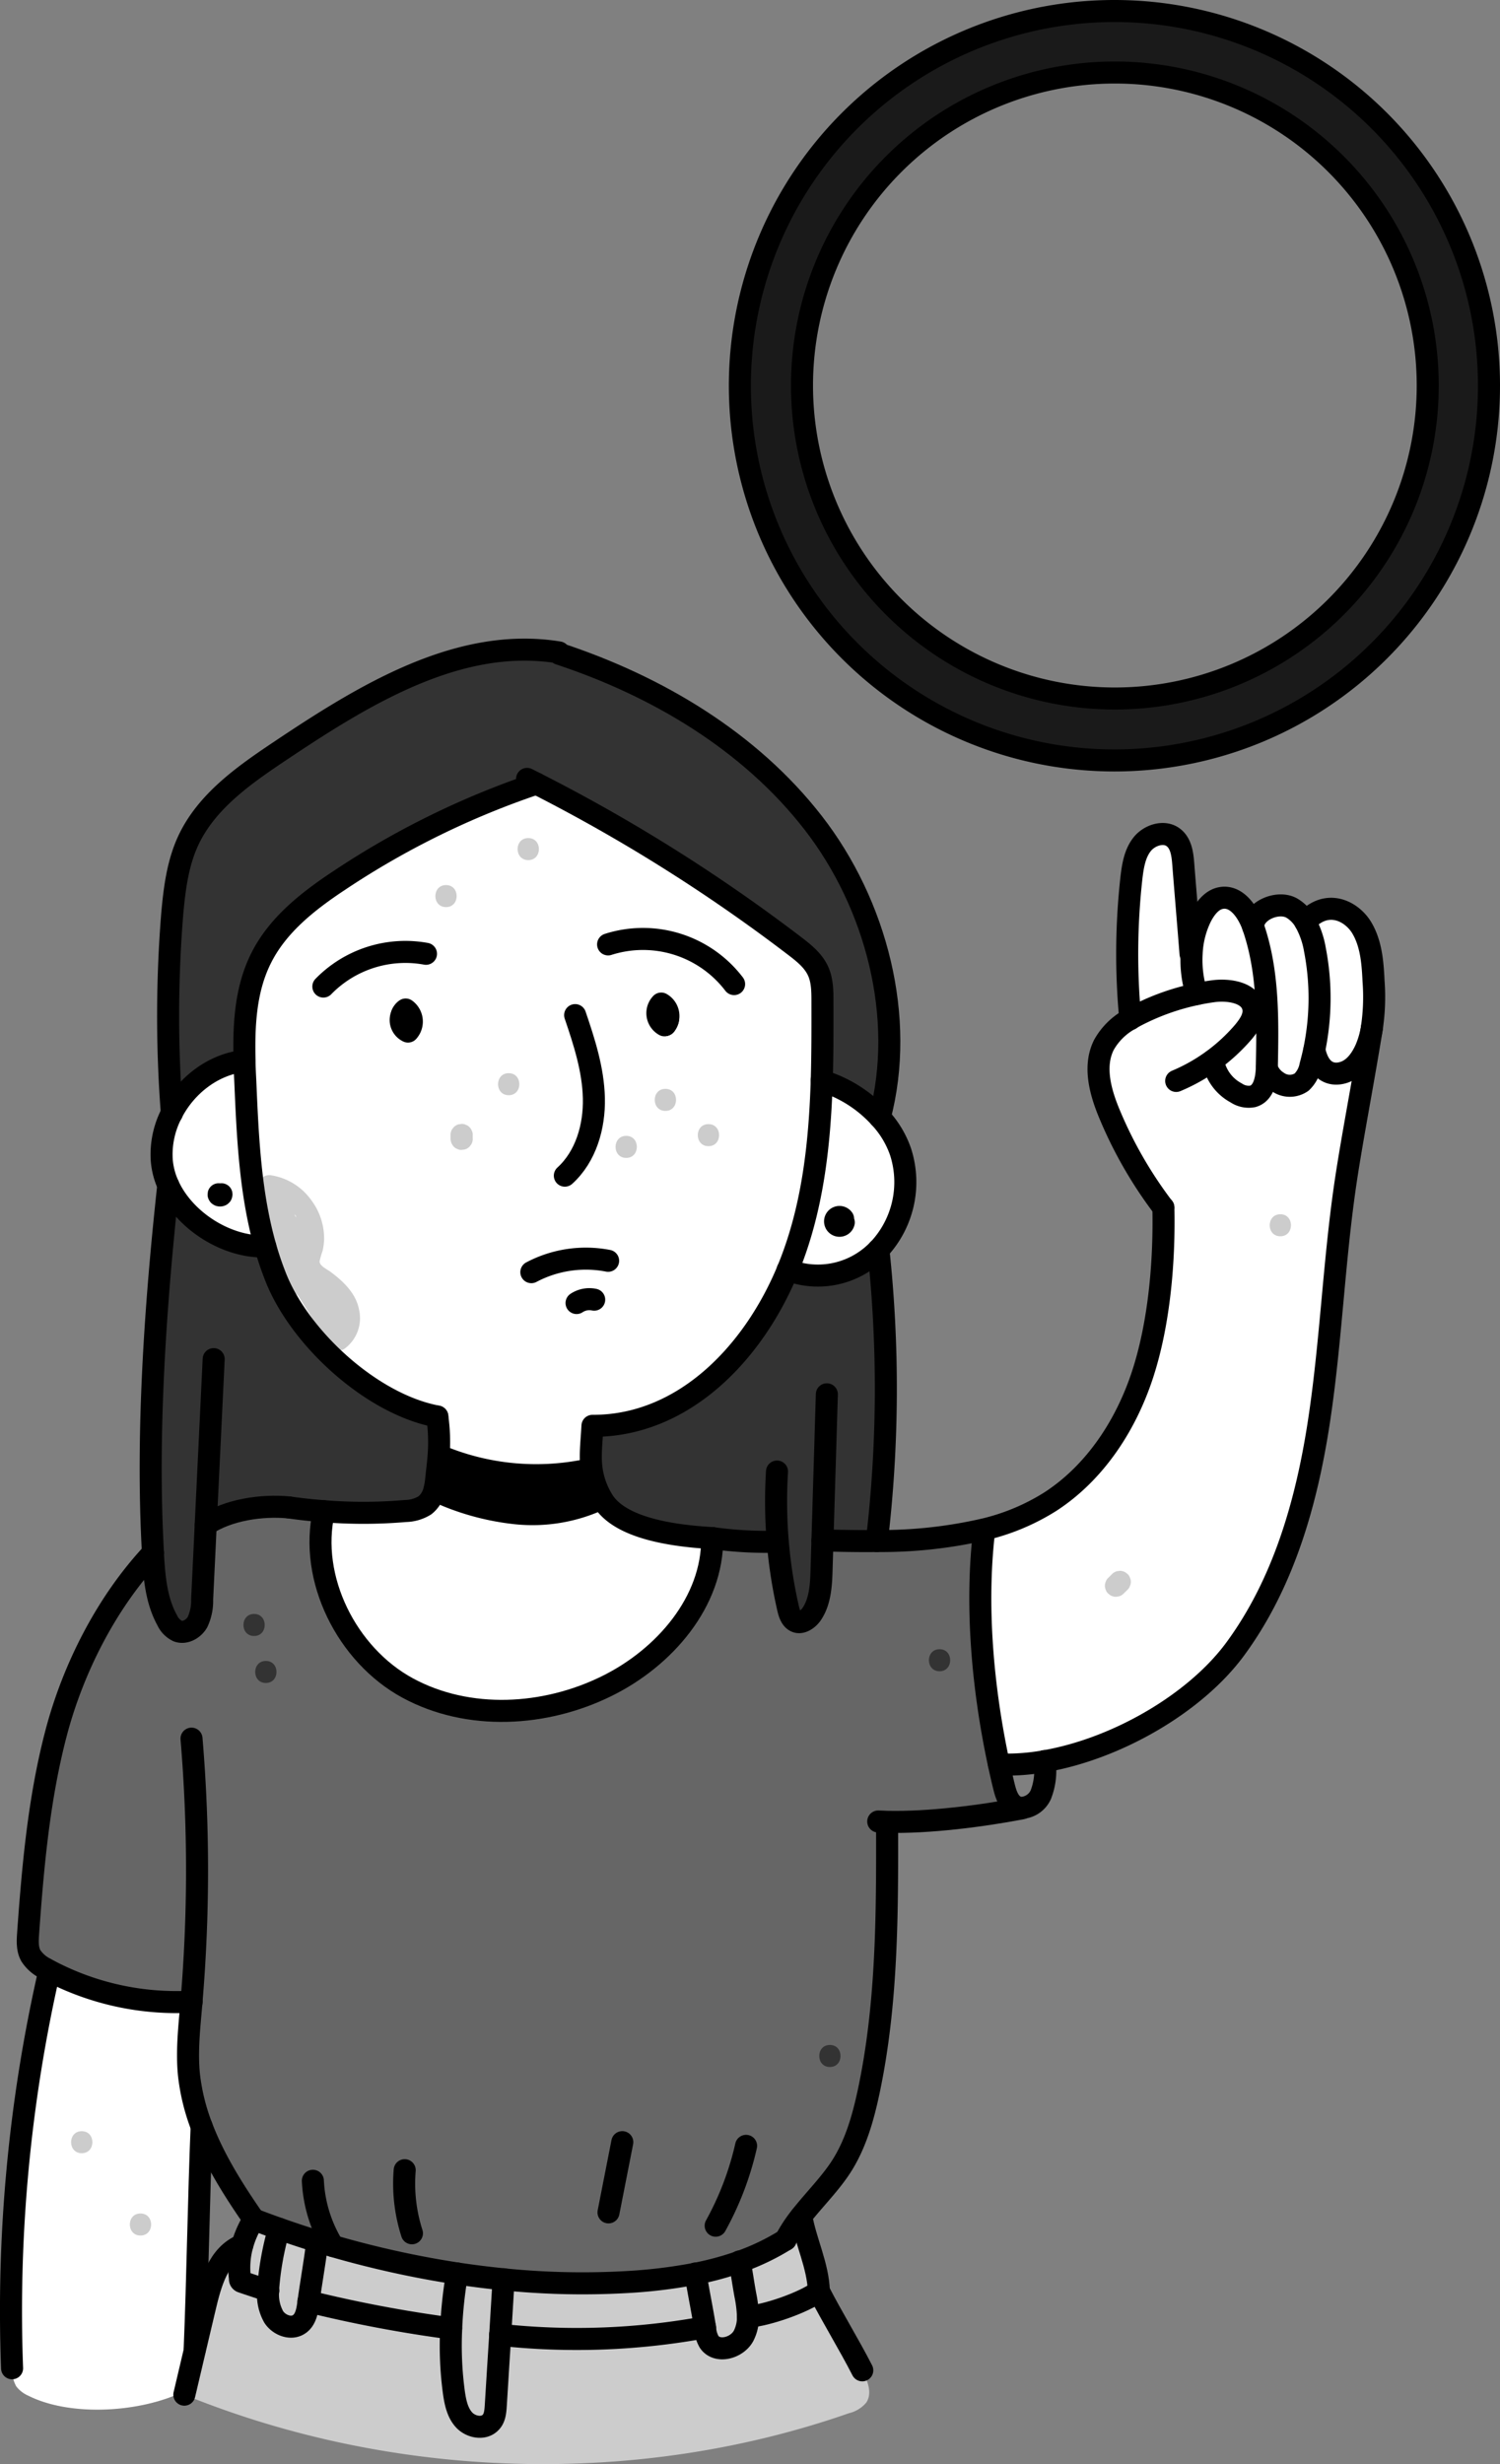
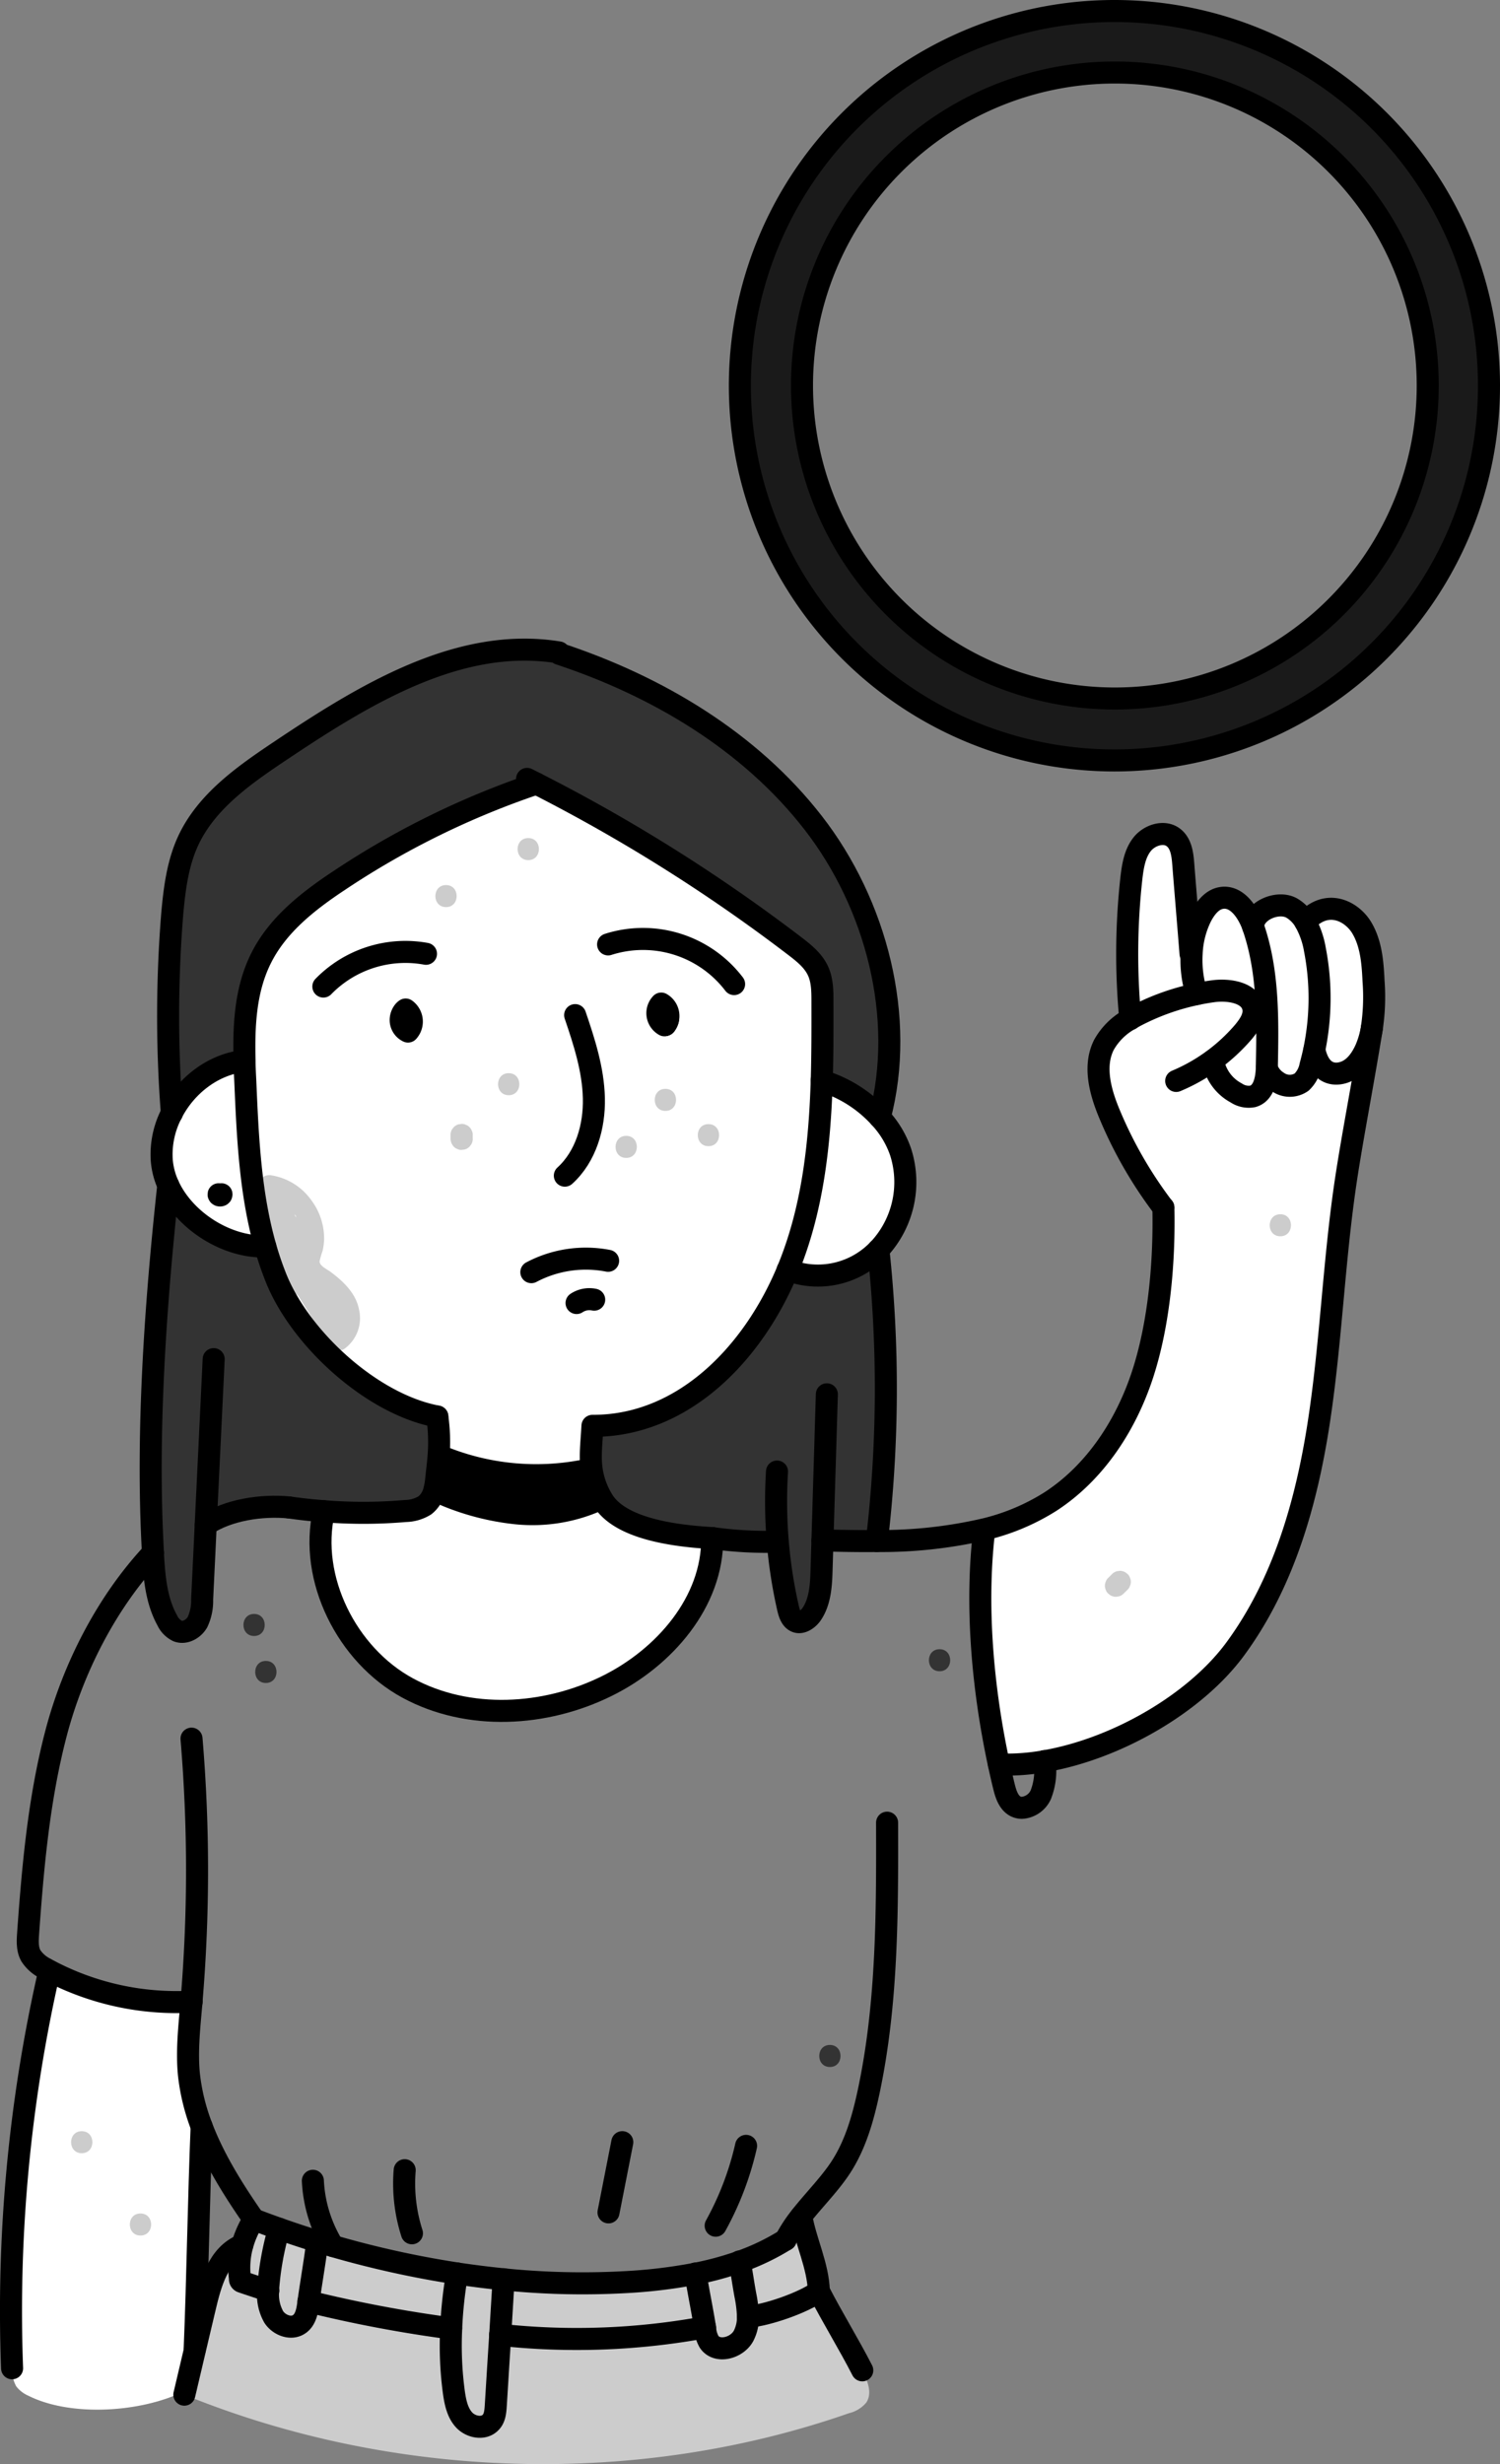
<svg xmlns="http://www.w3.org/2000/svg" viewBox="0 0 340.4 558.96">
  <rect x="0" y="0" width="340.4" height="558.96" fill="#808080" stroke="none" />
  <defs>
    <style>.cls-1{fill:#1a1a1a;}.cls-2{fill:#fff;}.cls-3{fill:#666;}.cls-4{fill:#333;}.cls-5{fill:#ccc;}.cls-6{fill:none;stroke:#000;stroke-linecap:round;stroke-linejoin:round;stroke-width:5px;}</style>
  </defs>
  <title>Zeichenfläche 6 Kopie 19</title>
  <g id="Ebene_3" data-name="Ebene 3">
    <path class="cls-1" d="M253,2.5a85,85,0,1,1-85,85A85,85,0,0,1,253,2.5Zm71,85a71,71,0,1,0-71,71A71,71,0,0,0,324,87.45Z" />
    <path class="cls-2" d="M311.27,233.53a20.69,20.69,0,0,1-1.31,4.41c-1,2.25-2.51,4.43-4.81,5.27s-5.7.57-6.87-5h0a57.74,57.74,0,0,0,.16-22.76,19.71,19.71,0,0,0-2.2-6.32c5-5.47,10.58-2.33,12.77,1.25s2.54,8,2.73,12.15A47.7,47.7,0,0,1,311.27,233.53Z" />
    <path class="cls-2" d="M275.26,240.53a10.17,10.17,0,0,0,5.27,7.39,5.05,5.05,0,0,0,3.77.78c2.47-.69,3.08-3.8,3.18-6.42a5.89,5.89,0,0,0,2.46,3.13,4.72,4.72,0,0,0,5.44.06,6.88,6.88,0,0,0,2-3.74c.32-1.17.61-2.35.86-3.54h0c1.17,5.58,4.58,5.86,6.87,5s3.85-3,4.81-5.27a20.69,20.69,0,0,0,1.31-4.41c-2.1,12.86-4.24,23.75-5.72,33.39-2.83,18.38-3.43,37-6.22,55.42s-8,36.87-19.09,51.82c-9.09,12.28-26.84,22.54-43.19,25.36a48,48,0,0,1-10.36.73h0c-3.69-17.14-5.39-36.12-3.32-53.22l0-.1a49.43,49.43,0,0,0,15-6.28c10.21-6.61,17.24-17.42,21-29s4.95-25.57,4.68-37.74a96.19,96.19,0,0,1-12.2-21.18c-2.1-5-3.74-10.92-1.26-15.77a15,15,0,0,1,5.95-5.82h0c.8-.48,1.63-.92,2.46-1.32a53.51,53.51,0,0,1,12.62-4.33c1.22-.26,2.44-.47,3.67-.64,3.71-.51,8.72.33,9.19,4,.25,1.91-1,3.68-2.2,5.15A40.85,40.85,0,0,1,275.26,240.53Z" />
    <path class="cls-2" d="M298.4,215.43a57.74,57.74,0,0,1-.16,22.76c-.25,1.19-.54,2.37-.86,3.54a6.88,6.88,0,0,1-2,3.74,4.72,4.72,0,0,1-5.44-.06,5.89,5.89,0,0,1-2.46-3.13c0-.12,0-.24,0-.35.21-10.67.39-21.61-3.11-31.7,0-3.67,5.73-6.08,8.87-4.18a8.56,8.56,0,0,1,2.95,3.06A19.71,19.71,0,0,1,298.4,215.43Z" />
    <path class="cls-2" d="M284.38,210.23c3.5,10.09,3.32,21,3.11,31.7,0,.11,0,.23,0,.35-.1,2.62-.71,5.73-3.18,6.42a5.05,5.05,0,0,1-3.77-.78,10.17,10.17,0,0,1-5.27-7.39,40.85,40.85,0,0,0,7-6.48c1.24-1.47,2.45-3.24,2.2-5.15-.47-3.71-5.48-4.55-9.19-4-1.23.17-2.45.38-3.67.64h0a25.23,25.23,0,0,1-1.16-9.13,21,21,0,0,1,2.18-8.54c1-1.88,2.45-3.76,4.54-4.12C280.63,203.09,283.21,206.88,284.38,210.23Z" />
    <path class="cls-2" d="M271.58,225.49h0A53.51,53.51,0,0,0,259,229.83c-.83.4-1.66.84-2.46,1.32a156.21,156.21,0,0,1,.27-32.14c.32-2.66.77-5.44,2.44-7.53s5-3.13,7.08-1.51c1.75,1.33,2.06,3.8,2.23,6,.35,4.53,1.3,15.84,1.65,20.38l.25,0A25.23,25.23,0,0,0,271.58,225.49Z" />
-     <path class="cls-3" d="M43.46,454a62,62,0,0,1-32.25-7c-.31-.16-.62-.33-.92-.51A8.32,8.32,0,0,1,7,443.66c-.85-1.51-.75-3.35-.63-5.08,1.09-15.26,2.44-30.59,6.34-45.39s11.55-29.79,22-40.94c0,.1,0,.21,0,.31.3,5.16.74,10.49,3.24,15A5,5,0,0,0,40.34,370c1.66.62,3.58-.49,4.46-2a11.32,11.32,0,0,0,1.07-5.17c.27-5.64.55-11.28.81-16.92h0c5.15-3.41,12.68-4.52,18.83-3.94,2.53.37,5.23.67,8,.87-3.52,15.28,5.23,32.63,19,40.1s31.2,6.49,45.25-.47c13-6.42,24-19.07,23.86-33.54a88.92,88.92,0,0,0,14.49.83l.38,0a107.76,107.76,0,0,0,2.35,15.17c.28,1.2.73,2.58,1.89,3s2.58-.52,3.37-1.6c2-2.84,2.23-6.59,2.33-10.1.07-2.25.13-4.49.2-6.74,4,.1,8.15.19,12.35.14a104.67,104.67,0,0,0,24.34-2.64l0,.1c-2.07,17.1-.37,36.08,3.32,53.22.37,1.7.75,3.39,1.16,5.05s1,3.56,2.5,4.42a3.16,3.16,0,0,0,1.57.4v.09c-9,1.73-21.06,3.28-30.61,3.06v.19c.05,20.44.07,41.07-4.19,61.06-1.25,5.85-2.9,11.72-6.1,16.77-2.45,3.88-6.14,7.55-9.19,11.41a32.58,32.58,0,0,0-3.55,5.37,52.3,52.3,0,0,1-10.43,5,72.17,72.17,0,0,1-10,2.71,117.35,117.35,0,0,1-16.05,1.92,177.32,177.32,0,0,1-27.58-.65q-5.25-.52-10.49-1.32a222.42,222.42,0,0,1-28.18-6.22q-1.77-.51-3.51-1.05-4.42-1.36-8.73-2.89-2.9-1-5.73-2.11c-4.57-6.59-9-13.59-11.83-21.07a47.19,47.19,0,0,1-2.87-11.65c-.55-5.16,0-10.36.47-15.53C43.39,454.81,43.43,454.42,43.46,454Z" />
    <path class="cls-2" d="M204.37,261.26a22.34,22.34,0,0,1-4.8,22l-.23.23a19,19,0,0,1-20.59,4.58c5.6-13.53,7.24-28.17,7.71-42.9a29.19,29.19,0,0,1,13.19,8.3A21.85,21.85,0,0,1,204.37,261.26Z" />
    <path class="cls-4" d="M121.71,177.76a189.31,189.31,0,0,0-44.79,22c-7,4.64-13.86,10-17.64,17.52-3.61,7.13-4,15.3-3.79,23.37h-.3c-7,.85-13.07,5.66-16.23,11.87a288.36,288.36,0,0,1,.13-45.34c.51-5.63,1.23-11.36,3.6-16.49,4.18-9,12.82-15,21.09-20.55,19-12.7,40.51-25.9,63.07-22.2l.07.35c22.21,7.33,43.22,19.82,57.58,38.28s21.11,44.24,15.15,66.86a29.19,29.19,0,0,0-13.19-8.3c.18-6,.17-11.93.16-17.85,0-2.48,0-5.06-1.12-7.3s-3.13-3.85-5.12-5.37A380.89,380.89,0,0,0,121.71,177.76Z" />
    <path class="cls-4" d="M186.64,349.43c-.07,2.25-.13,4.49-.2,6.74-.1,3.51-.28,7.26-2.33,10.1-.79,1.08-2.11,2.05-3.37,1.6s-1.61-1.8-1.89-3a107.76,107.76,0,0,1-2.35-15.17l-.38,0a88.92,88.92,0,0,1-14.49-.83c-10.19-.57-21.43-2.56-25-8.87a18,18,0,0,1-2.37-6.73c-.44-3.16,0-6.16.19-9.86,20.56.09,36.46-16.38,44.32-35.38a19,19,0,0,0,20.59-4.58,295.06,295.06,0,0,1-.35,66.09C194.79,349.62,190.64,349.53,186.64,349.43Z" />
    <path class="cls-5" d="M195.68,537.69c1.18,2.3,2.34,5.16.91,7.31a7.27,7.27,0,0,1-3.88,2.4c-48.34,16.88-103.51,15.11-150.92-4.19l.21-.88q1.08-4.62,2.17-9.22c.75-3.19,1.51-6.37,2.26-9.56,1.34-5.71,3.07-12.12,8.53-14.29a19.08,19.08,0,0,0-.54,7.62.65.65,0,0,0,.43.74c.87.31,6,2,6,2h0a10.34,10.34,0,0,0,1.28,6c1.22,1.85,3.91,2.89,5.75,1.64,1.49-1,1.85-3,2.09-4.81,0-.13,0-.26.05-.39a297.21,297.21,0,0,0,32.37,6.12h0a79.2,79.2,0,0,0,.62,14.57c.32,2.22.8,4.57,2.33,6.21s4.45,2.19,6,.54c1-1,1.09-2.57,1.18-4,.32-5.17.65-10.54,1-15.89h0A160.69,160.69,0,0,0,160,527.92c0,.13,0,.25.06.37a7,7,0,0,0,.9,3c1.78,2.62,6.29,1.43,7.8-1.35a9.1,9.1,0,0,0,1-4.42c4.32-.33,12.62-3.2,16.11-5.78C188.84,525.61,192.68,531.83,195.68,537.69Z" />
    <path class="cls-2" d="M186.46,245.16c-.47,14.73-2.11,29.37-7.71,42.9-7.86,19-23.76,35.47-44.32,35.38-.16,3.7-.63,6.7-.19,9.86l-1,.14a56.67,56.67,0,0,1-33.61-3.27h-.09a41.22,41.22,0,0,0-.3-8.82c-14.75-2.72-31.1-17.58-36.65-31.52a71.91,71.91,0,0,1-2.4-7.08c-3.4-12-4-24.68-4.52-37.17-.07-1.62-.14-3.26-.18-4.9-.21-8.07.18-16.24,3.79-23.37,3.78-7.49,10.66-12.88,17.64-17.52a189.31,189.31,0,0,1,44.79-22,380.89,380.89,0,0,1,58.67,36.88c2,1.52,4,3.13,5.12,5.37s1.12,4.82,1.12,7.3C186.63,233.23,186.64,239.2,186.46,245.16Z" />
    <path class="cls-5" d="M181.83,502.7c1,5.78,3.81,11.19,4,17.06-3.49,2.58-11.79,5.45-16.11,5.78a27.8,27.8,0,0,0-.59-4.88c-.43-2.33-.85-5.27-1.29-7.6a52.3,52.3,0,0,0,10.43-5A32.58,32.58,0,0,1,181.83,502.7Z" />
    <path class="cls-5" d="M169.73,525.54a9.1,9.1,0,0,1-1,4.42c-1.51,2.78-6,4-7.8,1.35a7,7,0,0,1-.9-3c0-.12,0-.24-.06-.37-.5-3.33-1.67-9-2.12-12.15a72.17,72.17,0,0,0,10-2.71c.44,2.33.86,5.27,1.29,7.6A27.8,27.8,0,0,1,169.73,525.54Z" />
    <path class="cls-2" d="M161.63,348.9c.12,14.47-10.89,27.12-23.86,33.54-14.05,7-31.47,7.95-45.25.47s-22.53-24.82-19-40.1A111.24,111.24,0,0,0,92,342.76a8.7,8.7,0,0,0,4.47-1.29,6.12,6.12,0,0,0,2.11-3.38l.4.13a57.21,57.21,0,0,0,18.22,5.06,36.3,36.3,0,0,0,18.56-3l.89-.28C140.2,346.34,151.44,348.33,161.63,348.9Z" />
    <path class="cls-5" d="M157.86,515.77c.45,3.17,1.62,8.82,2.12,12.15a160.69,160.69,0,0,1-46.49,1.71h0c.26-4.26.51-8.49.77-12.59a177.32,177.32,0,0,0,27.58.65A117.35,117.35,0,0,0,157.86,515.77Z" />
    <path d="M136.61,340l-.89.28a36.3,36.3,0,0,1-18.56,3,57.21,57.21,0,0,1-18.22-5.06l-.4-.13a15.13,15.13,0,0,0,.44-2.46c.23-2.18.44-3.86.56-5.47h.09a56.67,56.67,0,0,0,33.61,3.27l1-.14A18,18,0,0,0,136.61,340Z" />
    <path class="cls-5" d="M114.23,517c-.26,4.1-.51,8.33-.77,12.59-.32,5.35-.65,10.72-1,15.89-.09,1.41-.22,2.94-1.18,4-1.52,1.65-4.45,1.11-6-.54s-2-4-2.33-6.21a79.2,79.2,0,0,1-.62-14.57,94.28,94.28,0,0,1,1.35-12.46Q109,516.52,114.23,517Z" />
    <path class="cls-5" d="M103.74,515.72a94.28,94.28,0,0,0-1.35,12.46h0A297.21,297.21,0,0,1,70,522.06c.59-4.26,1.49-9.4,2-13.61q1.74.54,3.51,1.05A222.42,222.42,0,0,0,103.74,515.72Z" />
    <path class="cls-4" d="M46.68,345.88c-.26,5.64-.54,11.28-.81,16.92A11.32,11.32,0,0,1,44.8,368c-.88,1.55-2.8,2.66-4.46,2A5,5,0,0,1,38,367.57c-2.5-4.52-2.94-9.85-3.24-15,0-.1,0-.21,0-.31-1.51-27.14.55-56.34,3.48-83.39,3.64,8.06,13.23,14.13,22,13.88a71.91,71.91,0,0,0,2.4,7.08c5.55,13.94,21.9,28.8,36.65,31.52a41.22,41.22,0,0,1,.3,8.82c-.12,1.61-.33,3.29-.56,5.47a15.13,15.13,0,0,1-.44,2.46,6.12,6.12,0,0,1-2.11,3.38A8.7,8.7,0,0,1,92,342.76a111.24,111.24,0,0,1-18.45.05c-2.76-.2-5.46-.5-8-.87-6.15-.58-13.68.53-18.83,3.94Z" />
    <path class="cls-5" d="M72.05,508.45c-.55,4.21-1.45,9.35-2,13.61,0,.13,0,.26-.05.39-.24,1.79-.6,3.79-2.09,4.81-1.84,1.25-4.53.21-5.75-1.64a10.34,10.34,0,0,1-1.28-6c0-.14,0-.27,0-.41a66.73,66.73,0,0,1,2.47-13.62h0Q67.63,507.09,72.05,508.45Z" />
    <path class="cls-5" d="M63.32,505.56h0a66.73,66.73,0,0,0-2.47,13.62c0,.14,0,.27,0,.41h0s-5.11-1.67-6-2a.65.65,0,0,1-.43-.74,19.08,19.08,0,0,1,.54-7.62,22.59,22.59,0,0,1,2.63-5.81Q60.43,504.55,63.32,505.56Z" />
    <path class="cls-2" d="M60.19,282.74c-8.77.25-18.36-5.82-22-13.88a16.88,16.88,0,0,1-1.48-5.64A20.17,20.17,0,0,1,39,252.55c3.16-6.21,9.26-11,16.23-11.87h.3c0,1.64.11,3.28.18,4.9C56.2,258.06,56.79,270.78,60.19,282.74Z" />
    <path class="cls-2" d="M45.76,482.38c-.67,16.18-.92,34.54-1.59,50.73q-1.1,4.6-2.17,9.22h0c-9.7,4.91-25.83,6-35.54,1.13a7,7,0,0,1-2.77-2.13,7.68,7.68,0,0,1-.94-4.11,346,346,0,0,1,8.46-90.14h0a62,62,0,0,0,32.25,7c0,.39-.07.78-.1,1.17-.45,5.17-1,10.37-.47,15.53A47.19,47.19,0,0,0,45.76,482.38Z" />
    <path class="cls-4" d="M60.33,381.77c3.22,0,3.22-5,0-5s-3.22,5,0,5Z" />
    <path class="cls-4" d="M57.66,371.11c3.22,0,3.22-5,0-5s-3.22,5,0,5Z" />
    <path class="cls-4" d="M188.33,468.88c3.22,0,3.22-5,0-5s-3.22,5,0,5Z" />
    <path class="cls-4" d="M213.22,379.11c3.21,0,3.22-5,0-5s-3.23,5,0,5Z" />
    <path class="cls-5" d="M255,361.48l.89-.88a1.85,1.85,0,0,0,.52-.81,2.23,2.23,0,0,0,0-1.93,1.82,1.82,0,0,0-.52-.8l-.5-.39a2.43,2.43,0,0,0-1.26-.34l-.67.09a2.5,2.5,0,0,0-1.1.64l-.89.89a1.92,1.92,0,0,0-.52.8,2.32,2.32,0,0,0,0,1.93,1.85,1.85,0,0,0,.52.8l.51.4a2.53,2.53,0,0,0,1.26.34l.66-.09a2.46,2.46,0,0,0,1.1-.65Z" />
    <path class="cls-5" d="M290.55,280.44c3.22,0,3.22-5,0-5s-3.22,5,0,5Z" />
    <path class="cls-5" d="M60.46,271.43a9.38,9.38,0,0,1,7,5,9.23,9.23,0,0,1,1.15,4.05c.06,1.75-.68,3.22-.94,4.95-.7,4.77,4.18,6.38,6.94,9.2,1.63,1.67,3.47,5.4,1,7.07l3.42.9L69,286.63l-4.32,2.52,4,5.43,3.42-3.42A19.51,19.51,0,0,1,65.21,271H60.39a76.53,76.53,0,0,0,6.69,17.46c1.31,2.46,5.54.77,4.57-1.93l-3.22-9a2.53,2.53,0,0,0-2.75-1.79,2.46,2.46,0,0,0-2.16,2.46,48.5,48.5,0,0,0,9.38,23.19c1,1.35,3.39,1.86,4.32,0A6.6,6.6,0,0,0,76.3,294a2.5,2.5,0,0,0-3.53,0,2.54,2.54,0,0,0,0,3.53,1.37,1.37,0,0,1,.13,1.38h4.32a43.64,43.64,0,0,1-8.7-20.66l-4.92.66,3.23,9L71.4,286a70.93,70.93,0,0,1-6.19-16.26,2.52,2.52,0,0,0-4.82,0,24.67,24.67,0,0,0,9.19,25.77c2,1.47,4.86-1.45,3.42-3.42l-4-5.43a2.58,2.58,0,0,0-3.42-.9,2.53,2.53,0,0,0-.9,3.42l10,15.93a2.53,2.53,0,0,0,3.42.9,8.59,8.59,0,0,0,3.38-8.92c-.69-3.72-3.59-6.44-6.49-8.6-.74-.55-2.55-1.36-2.46-2.41a20,20,0,0,1,.68-2.34,13.63,13.63,0,0,0,.34-2.61,14.43,14.43,0,0,0-2.82-8.76,13.82,13.82,0,0,0-9-5.73,2.59,2.59,0,0,0-3.08,1.74,2.52,2.52,0,0,0,1.75,3.08Z" />
    <path class="cls-5" d="M101.22,205.77c3.21,0,3.22-5,0-5s-3.23,5,0,5Z" />
    <path class="cls-5" d="M119.88,195.11c3.22,0,3.23-5,0-5s-3.22,5,0,5Z" />
    <path class="cls-5" d="M115.44,248.44c3.22,0,3.22-5,0-5s-3.22,5,0,5Z" />
    <path class="cls-5" d="M151,252c3.22,0,3.23-5,0-5s-3.22,5,0,5Z" />
    <path class="cls-5" d="M160.77,260c3.22,0,3.23-5,0-5s-3.22,5,0,5Z" />
    <path class="cls-5" d="M142.11,262.66c3.21,0,3.22-5,0-5s-3.23,5,0,5Z" />
    <path class="cls-5" d="M107.27,258.38v-.89a1.88,1.88,0,0,0-.21-1,1.85,1.85,0,0,0-.52-.8,1.82,1.82,0,0,0-.8-.52,1.9,1.9,0,0,0-1-.22l-.66.09a2.55,2.55,0,0,0-1.11.65l-.39.5a2.53,2.53,0,0,0-.34,1.26v.89a2.83,2.83,0,0,0,.73,1.77,2,2,0,0,0,.81.52,1.88,1.88,0,0,0,1,.21l.67-.09a2.41,2.41,0,0,0,1.1-.64l.39-.5a2.47,2.47,0,0,0,.34-1.27Z" />
    <path class="cls-5" d="M31.88,507.11c3.22,0,3.23-5,0-5s-3.22,5,0,5Z" />
    <path class="cls-5" d="M18.55,488.44c3.22,0,3.22-5,0-5s-3.22,5,0,5Z" />
  </g>
  <g id="Ebene_4" data-name="Ebene 4">
    <path class="cls-6" d="M337.9,87.45A85,85,0,1,1,253,2.5,85,85,0,0,1,337.9,87.45Z" />
    <path class="cls-6" d="M324,87.45a71,71,0,1,1-71-71A71,71,0,0,1,324,87.45Z" />
    <path class="cls-6" d="M121.72,177.76h0a189.31,189.31,0,0,0-44.79,22c-7,4.64-13.86,10-17.64,17.52-3.61,7.13-4,15.3-3.79,23.37,0,1.64.11,3.28.18,4.9.53,12.49,1.12,25.21,4.52,37.17a71.91,71.91,0,0,0,2.4,7.08c5.55,13.94,21.9,28.8,36.65,31.52" />
    <path class="cls-6" d="M99.24,321.34a41.22,41.22,0,0,1,.3,8.82c-.12,1.61-.33,3.29-.56,5.47a15.13,15.13,0,0,1-.44,2.46,6.12,6.12,0,0,1-2.11,3.38A8.7,8.7,0,0,1,92,342.76a111.24,111.24,0,0,1-18.45.05c-2.76-.2-5.46-.5-8-.87" />
    <path class="cls-6" d="M161.63,348.9c-10.19-.57-21.43-2.56-25-8.87a18,18,0,0,1-2.37-6.73c-.44-3.16,0-6.16.19-9.86,20.56.09,36.46-16.38,44.32-35.38,5.6-13.53,7.24-28.17,7.71-42.9.18-6,.17-11.93.16-17.85,0-2.48,0-5.06-1.12-7.3s-3.13-3.85-5.12-5.37a380.89,380.89,0,0,0-58.67-36.88l-2.12-1.07" />
    <path class="cls-6" d="M186.45,245.16h0a29.19,29.19,0,0,1,13.19,8.3,21.85,21.85,0,0,1,4.72,7.8,22.34,22.34,0,0,1-4.8,22l-.23.23a19,19,0,0,1-20.59,4.58" />
    <path class="cls-6" d="M55.19,240.68c-7,.85-13.07,5.66-16.23,11.87a20.17,20.17,0,0,0-2.25,10.67,16.88,16.88,0,0,0,1.48,5.64c3.64,8.06,13.23,14.13,22,13.88" />
    <path class="cls-6" d="M120.58,288.58A26.46,26.46,0,0,1,138,286" />
    <path class="cls-6" d="M130.84,295.58a5.25,5.25,0,0,1,4-.76" />
    <path class="cls-6" d="M130.52,230.27c2.08,6.11,4.1,12.37,4.25,18.83s-1.81,13.25-6.59,17.59" />
    <path class="cls-6" d="M138,214.23a26,26,0,0,1,28.59,9" />
    <path class="cls-6" d="M151,232.47a2.55,2.55,0,0,0-1-4.07" />
    <path class="cls-6" d="M151,232.47l0,0a3.25,3.25,0,0,0-.95-4.82,3.16,3.16,0,0,0,.74,4.93Z" />
    <path class="cls-6" d="M150.12,228a4.25,4.25,0,0,0,.86,4.52" />
    <path class="cls-6" d="M73.38,223.79a26,26,0,0,1,23.29-7.43" />
    <path class="cls-6" d="M91.28,230a2.49,2.49,0,0,0,.5,2.74" />
    <path class="cls-6" d="M91.28,230a2.89,2.89,0,0,0,1.31,4,3.38,3.38,0,0,0-.53-5A2.14,2.14,0,0,0,91.28,230Z" />
-     <path class="cls-6" d="M91.74,229.38a2.26,2.26,0,0,0-.46.57" />
-     <path class="cls-6" d="M191.33,276.49a1,1,0,1,0,.15.8" />
    <path class="cls-6" d="M50.26,270.91c.07.39-.74.36-.65,0" />
    <path class="cls-6" d="M126.92,148.32c22.21,7.33,43.22,19.82,57.58,38.28s21.11,44.24,15.15,66.86" />
    <path class="cls-6" d="M126.85,148c-22.56-3.7-44.07,9.5-63.07,22.2-8.27,5.53-16.91,11.52-21.09,20.55-2.37,5.13-3.09,10.86-3.6,16.49A288.36,288.36,0,0,0,39,252.55" />
    <path class="cls-6" d="M38.19,268.86c-2.93,27.05-5,56.25-3.48,83.39,0,.1,0,.21,0,.31.3,5.16.74,10.49,3.24,15A5,5,0,0,0,40.34,370c1.66.62,3.58-.49,4.46-2a11.32,11.32,0,0,0,1.07-5.17c.27-5.64.55-11.28.81-16.92q.91-18.79,1.81-37.6" />
    <path class="cls-6" d="M73.51,342.81c-3.52,15.28,5.23,32.63,19,40.1s31.2,6.49,45.25-.47c13-6.42,24-19.07,23.86-33.54" />
    <path class="cls-6" d="M161.63,348.9a88.92,88.92,0,0,0,14.49.83" />
    <path class="cls-6" d="M176.33,333.81a109.45,109.45,0,0,0,.17,15.89,107.76,107.76,0,0,0,2.35,15.17c.28,1.2.73,2.58,1.89,3s2.58-.52,3.37-1.6c2-2.84,2.23-6.59,2.33-10.1.07-2.25.13-4.49.2-6.74l1-33.14" />
    <path class="cls-6" d="M186.64,349.43c4,.1,8.15.19,12.35.14a104.67,104.67,0,0,0,24.34-2.64,49.43,49.43,0,0,0,15-6.28c10.21-6.61,17.24-17.42,21-29s4.95-25.57,4.68-37.74" />
    <path class="cls-6" d="M256.5,231.15c.8-.48,1.63-.92,2.46-1.32a53.51,53.51,0,0,1,12.62-4.33c1.22-.26,2.44-.47,3.67-.64,3.71-.51,8.72.33,9.19,4,.25,1.91-1,3.68-2.2,5.15a40.88,40.88,0,0,1-15.32,11.19" />
    <path class="cls-6" d="M264,273.93a96.19,96.19,0,0,1-12.2-21.18c-2.1-5-3.74-10.92-1.26-15.77a15,15,0,0,1,5.95-5.82" />
    <path class="cls-6" d="M256.5,231.16h0a156.21,156.21,0,0,1,.27-32.14c.32-2.66.77-5.44,2.44-7.53s5-3.13,7.08-1.51c1.75,1.33,2.06,3.8,2.23,6,.35,4.53,1.3,15.84,1.65,20.38" />
    <path class="cls-6" d="M271.58,225.49a25.23,25.23,0,0,1-1.16-9.13,21,21,0,0,1,2.18-8.54c1-1.88,2.45-3.76,4.54-4.12,3.49-.61,6.07,3.18,7.24,6.53,3.5,10.09,3.32,21,3.11,31.7,0,.11,0,.23,0,.35-.1,2.62-.71,5.73-3.18,6.42a5.05,5.05,0,0,1-3.77-.78,10.17,10.17,0,0,1-5.27-7.39" />
    <path class="cls-6" d="M284.38,210.23c0-3.67,5.73-6.08,8.87-4.18a8.56,8.56,0,0,1,2.95,3.06,19.71,19.71,0,0,1,2.2,6.32,57.74,57.74,0,0,1-.16,22.76c-.25,1.19-.54,2.37-.86,3.54a6.88,6.88,0,0,1-2,3.74,4.72,4.72,0,0,1-5.44-.06,5.89,5.89,0,0,1-2.46-3.13" />
    <path class="cls-6" d="M296.2,209.11c5-5.47,10.58-2.33,12.77,1.25s2.54,8,2.73,12.15a47.7,47.7,0,0,1-.43,11,20.69,20.69,0,0,1-1.31,4.41c-1,2.25-2.51,4.43-4.81,5.27s-5.7.57-6.87-5" />
    <path class="cls-6" d="M226.69,400.25a48,48,0,0,0,10.36-.73c16.35-2.82,34.1-13.08,43.19-25.36,11.07-15,16.3-33.44,19.09-51.82s3.39-37,6.22-55.42c1.48-9.64,3.62-20.53,5.72-33.39l.09-.54" />
    <path class="cls-6" d="M223.36,347c-2.07,17.1-.37,36.08,3.32,53.22.37,1.7.75,3.39,1.16,5.05s1,3.56,2.5,4.42a3.16,3.16,0,0,0,1.57.4,5.07,5.07,0,0,0,4.29-3,15,15,0,0,0,.85-7.6" />
-     <path class="cls-6" d="M199.3,413.19c.66,0,1.33.06,2,.08,9.55.22,21.6-1.33,30.61-3.06" />
    <path class="cls-6" d="M201.31,413.46c.05,20.44.07,41.07-4.19,61.06-1.25,5.85-2.9,11.72-6.1,16.77-2.45,3.88-6.14,7.55-9.19,11.41a32.58,32.58,0,0,0-3.55,5.37" />
    <path class="cls-6" d="M43.46,394.4a354.43,354.43,0,0,1,0,59.63c0,.39-.07.78-.1,1.17-.45,5.17-1,10.37-.47,15.53a47.19,47.19,0,0,0,2.87,11.65c2.83,7.48,7.26,14.48,11.83,21.07" />
    <path class="cls-6" d="M65.52,341.94c-6.15-.58-13.68.53-18.83,3.94" />
    <path class="cls-6" d="M34.72,352.24h0c-10.47,11.15-18.12,26.15-22,40.94s-5.25,30.13-6.34,45.39c-.12,1.73-.22,3.57.63,5.08a8.32,8.32,0,0,0,3.31,2.9c.3.18.61.35.92.51a62,62,0,0,0,32.25,7" />
    <path class="cls-6" d="M11.2,447.08a346,346,0,0,0-8.46,90.14" />
    <path class="cls-6" d="M57.59,503.45q2.83,1.1,5.73,2.11,4.31,1.53,8.73,2.89,1.74.54,3.51,1.05a222.42,222.42,0,0,0,28.18,6.22q5.24.79,10.49,1.32a177.32,177.32,0,0,0,27.58.65,117.35,117.35,0,0,0,16.05-1.92,72.17,72.17,0,0,0,10-2.71,52.3,52.3,0,0,0,10.43-5" />
    <path class="cls-6" d="M57.59,503.45A22.59,22.59,0,0,0,55,509.26a19.08,19.08,0,0,0-.54,7.62.65.65,0,0,0,.43.74c.87.31,6,2,6,2" />
    <path class="cls-6" d="M63.32,505.57a66.73,66.73,0,0,0-2.47,13.62c0,.14,0,.27,0,.41a10.34,10.34,0,0,0,1.28,6c1.22,1.85,3.91,2.89,5.75,1.64,1.49-1,1.85-3,2.09-4.81,0-.13,0-.26.05-.39.59-4.26,1.49-9.4,2-13.61" />
    <path class="cls-6" d="M70,522.06a297.21,297.21,0,0,0,32.37,6.12" />
    <path class="cls-6" d="M103.74,515.72a94.28,94.28,0,0,0-1.35,12.46,79.2,79.2,0,0,0,.62,14.57c.32,2.22.8,4.57,2.33,6.21s4.45,2.19,6,.54c1-1,1.09-2.57,1.18-4,.32-5.17.65-10.54,1-15.89.26-4.26.51-8.49.77-12.59" />
    <path class="cls-6" d="M113.49,529.63A160.69,160.69,0,0,0,160,527.92" />
    <path class="cls-6" d="M157.85,515.72a.09.09,0,0,0,0,0c.45,3.17,1.62,8.82,2.12,12.15,0,.13,0,.25.06.37a7,7,0,0,0,.9,3c1.78,2.62,6.29,1.43,7.8-1.35a9.1,9.1,0,0,0,1-4.42,27.8,27.8,0,0,0-.59-4.88c-.43-2.33-.85-5.27-1.29-7.6" />
    <path class="cls-6" d="M169.73,525.54c4.32-.33,12.62-3.2,16.11-5.78" />
    <path class="cls-6" d="M181.83,502.7c1,5.78,3.81,11.19,4,17.06" />
    <path class="cls-6" d="M185.84,519.76c3,5.85,6.84,12.07,9.84,17.93" />
    <path class="cls-6" d="M55,509.26c-5.46,2.17-7.19,8.58-8.53,14.29-.75,3.19-1.51,6.37-2.26,9.56s-1.45,6.14-2.17,9.22l-.21.88" />
    <path class="cls-6" d="M45.76,482.38c-.67,16.18-.92,34.54-1.59,50.73" />
    <path class="cls-6" d="M199.34,283.48a295.06,295.06,0,0,1-.35,66.09h0" />
    <path class="cls-6" d="M99.63,330.17a56.67,56.67,0,0,0,33.61,3.27" />
    <path class="cls-6" d="M98.94,338.22a57.21,57.21,0,0,0,18.22,5.06,36.3,36.3,0,0,0,18.56-3" />
    <path class="cls-6" d="M71,494.69a31.1,31.1,0,0,0,4.57,14.81" />
    <path class="cls-6" d="M169.31,486.77a68.78,68.78,0,0,1-6.9,18.11" />
    <path class="cls-6" d="M141.22,485.93q-1.56,8-3.13,15.93" />
    <path class="cls-6" d="M91.84,492.29a36.89,36.89,0,0,0,1.64,14.31" />
  </g>
</svg>